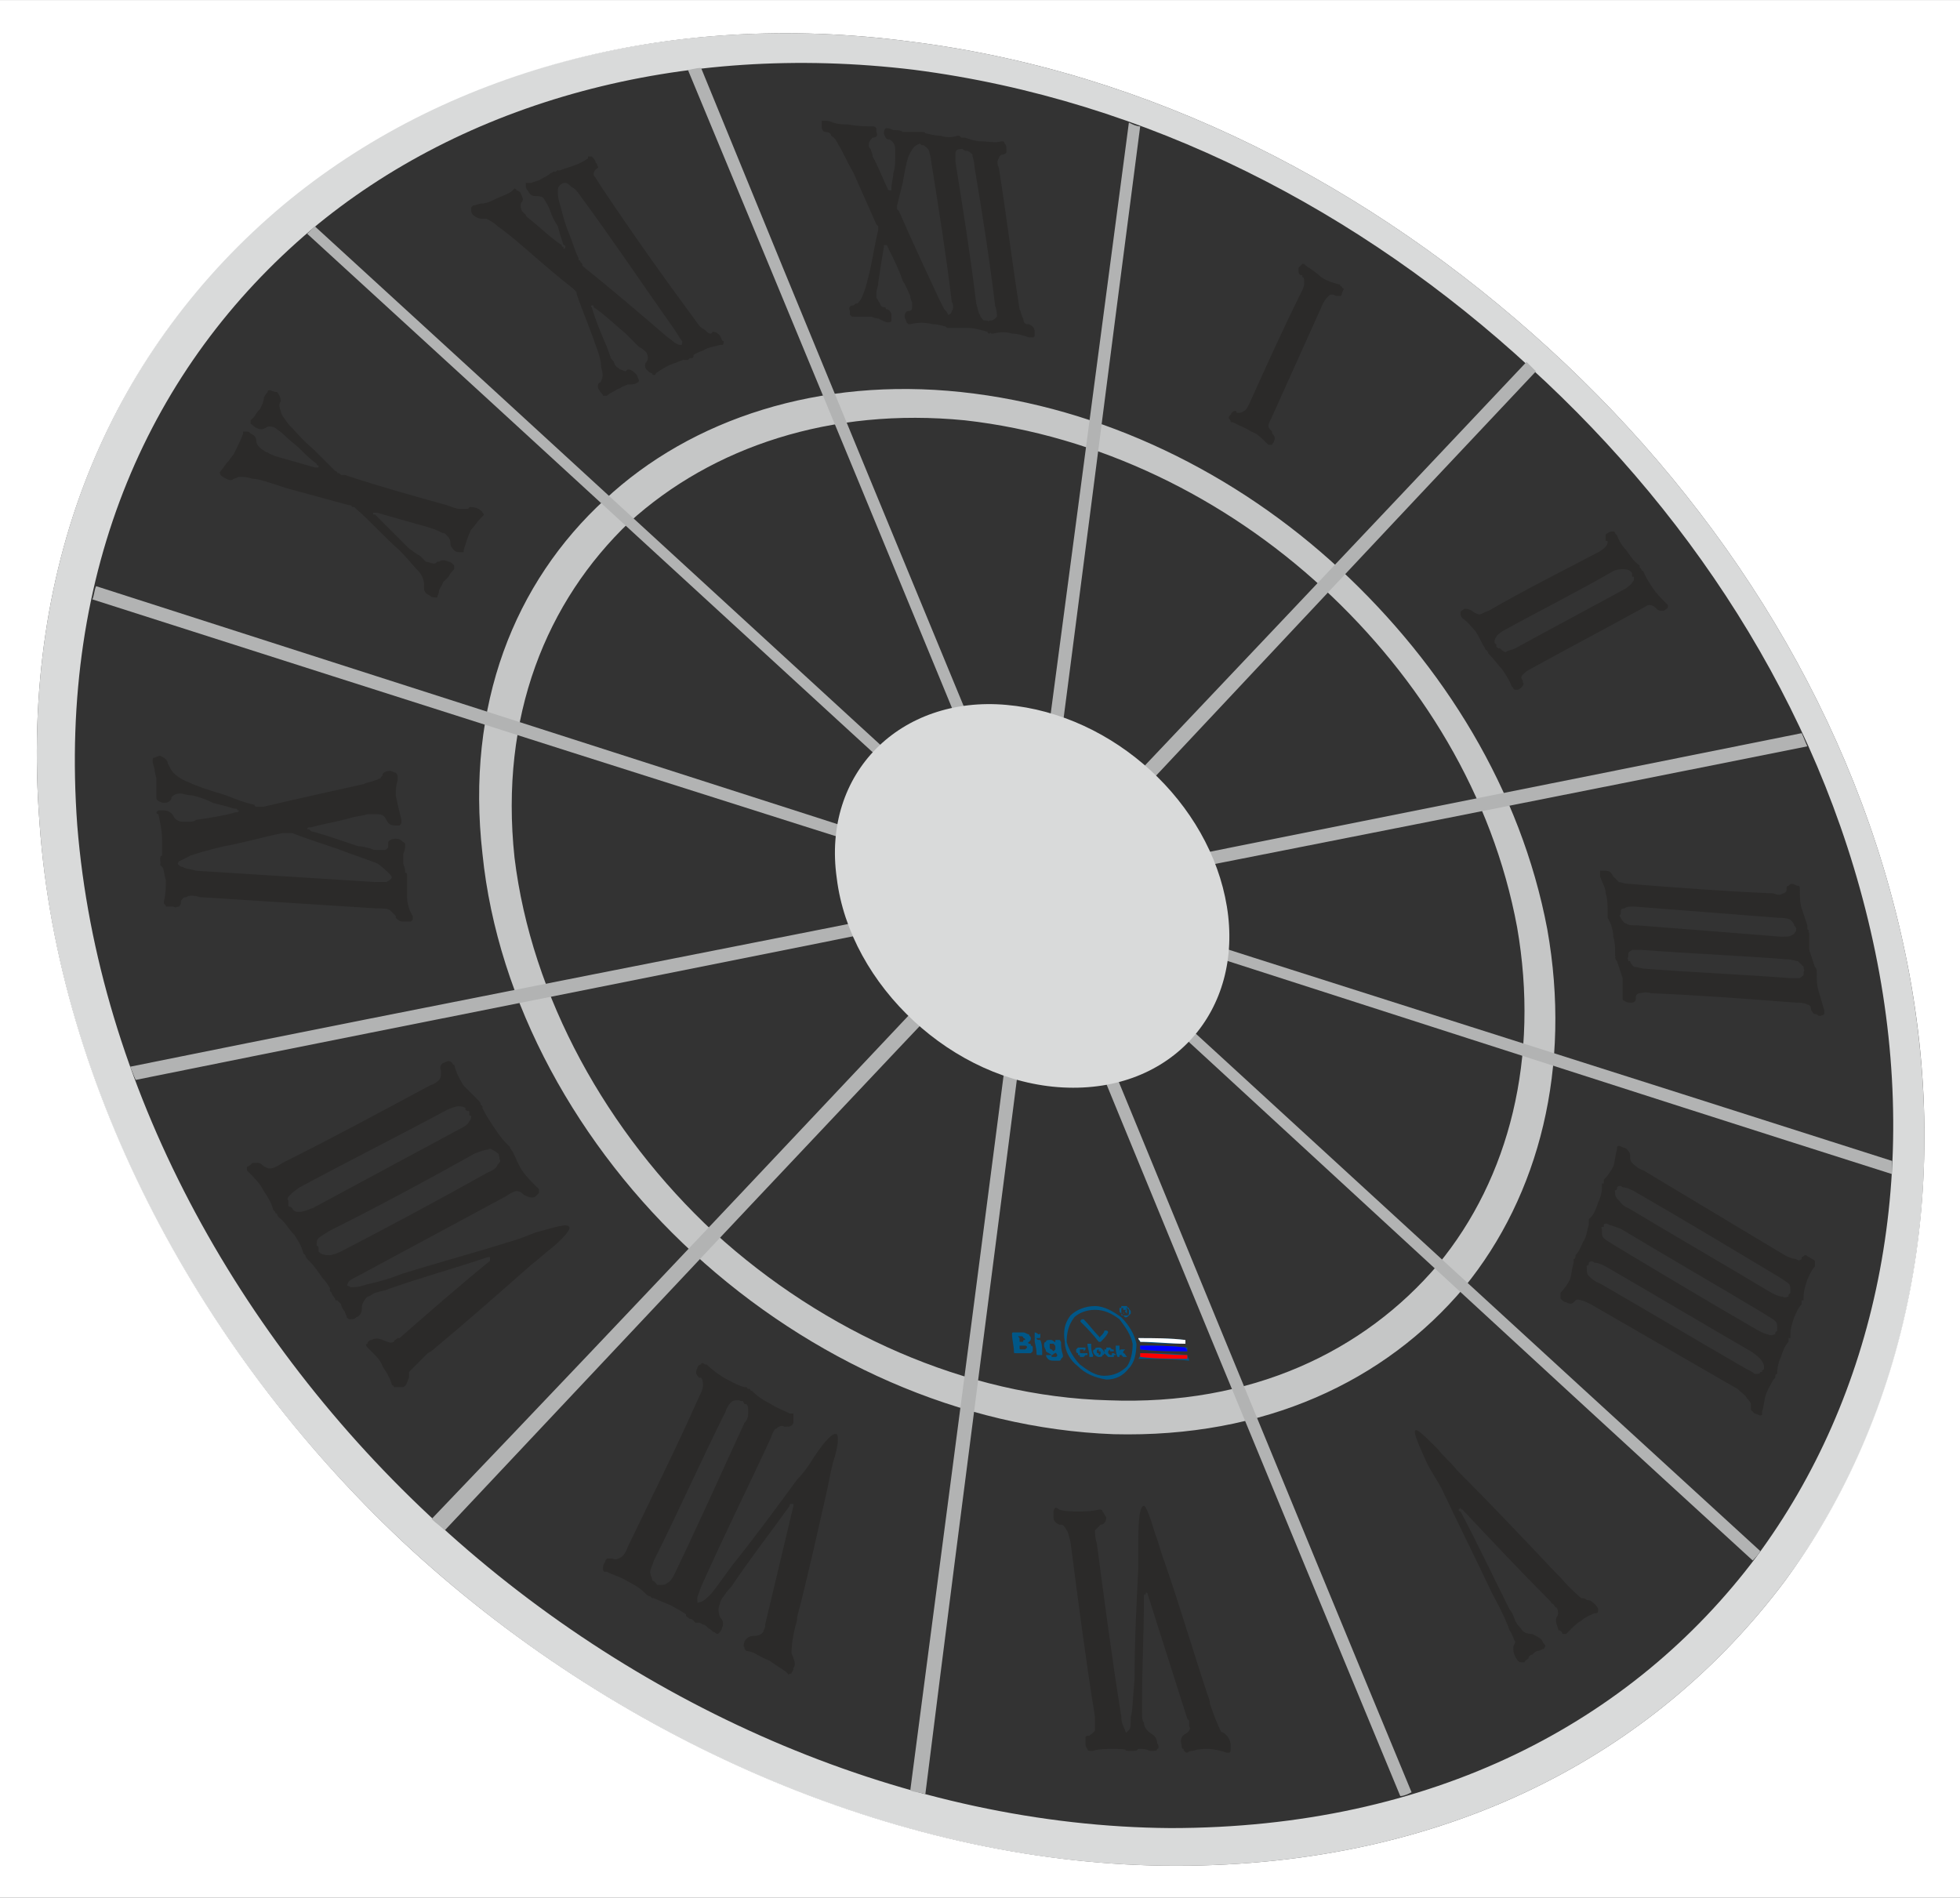
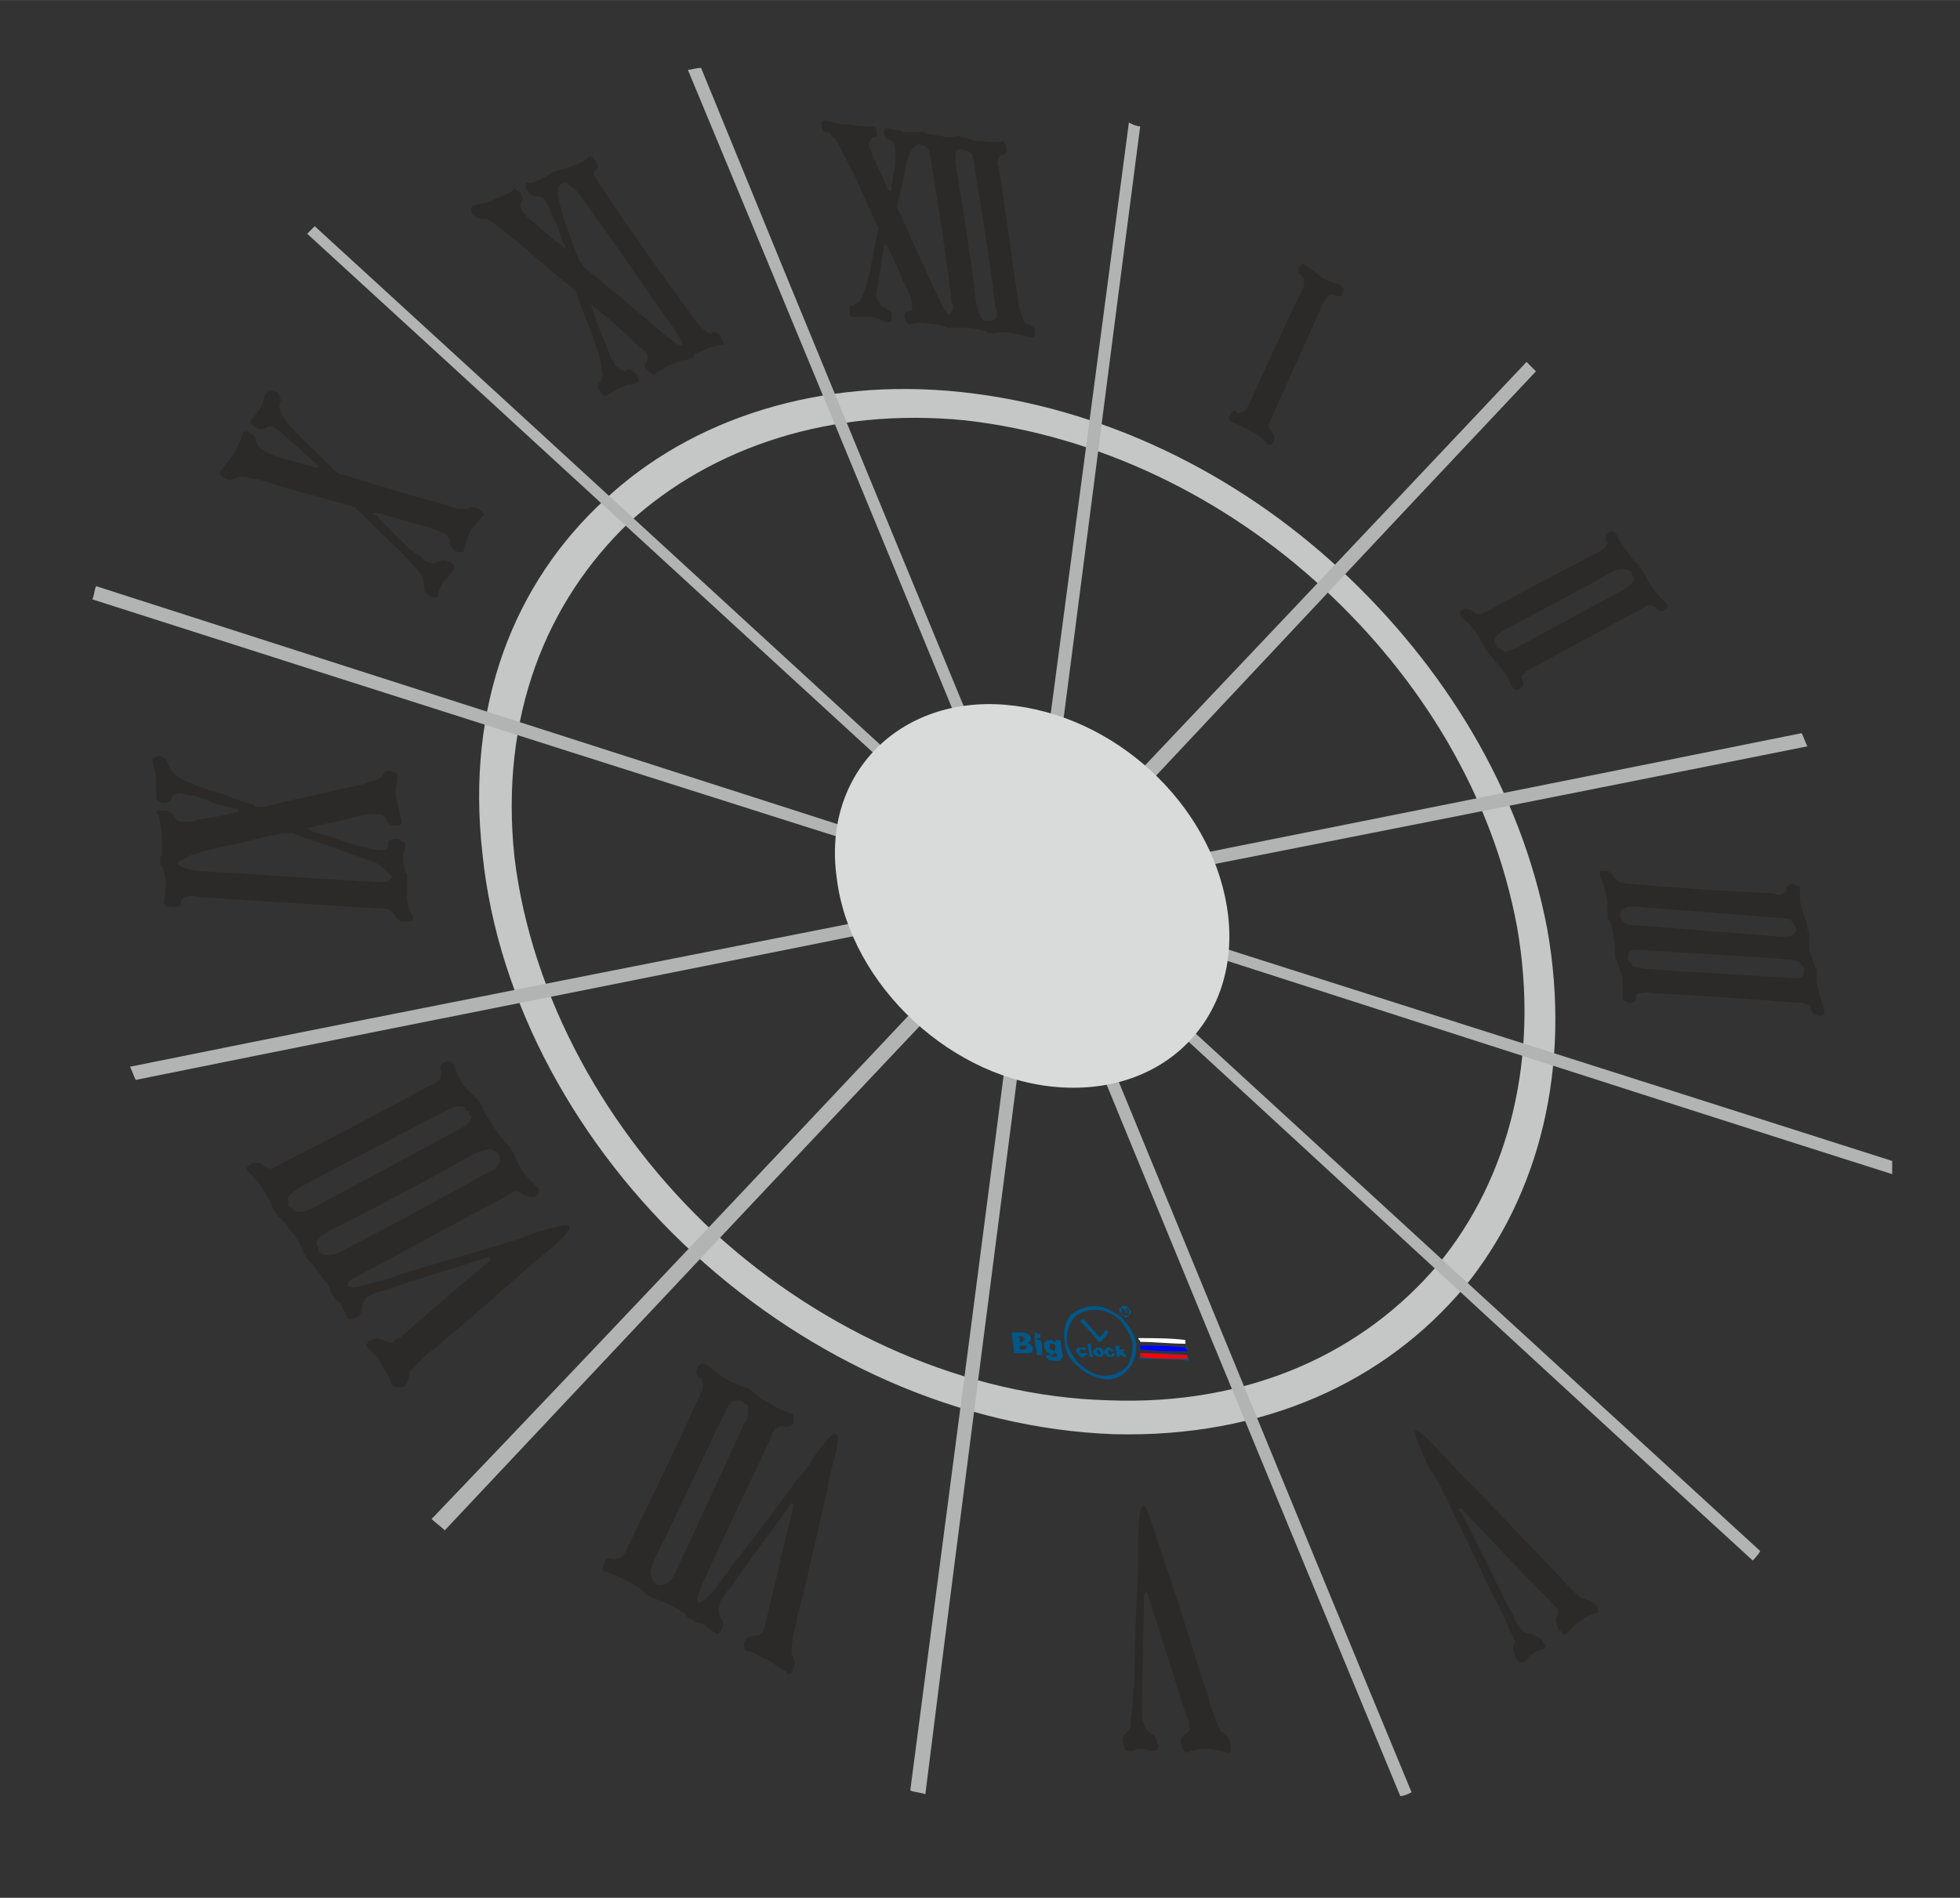
<svg xmlns="http://www.w3.org/2000/svg" xml:space="preserve" width="181.798mm" height="176.042mm" version="1.1" style="shape-rendering:geometricPrecision; text-rendering:geometricPrecision; image-rendering:optimizeQuality; fill-rule:evenodd; clip-rule:evenodd" viewBox="0 0 1040 1007">
  <rect x="0" y="0" width="1040" height="1007" fill="#333333" stroke="none" />
  <defs>
    <style type="text/css">
   
    .fil2 {fill:#B2B3B3}
    .fil0 {fill:#C5C6C6}
    .fil1 {fill:#D9DADA}
    .fil6 {fill:blue}
    .fil5 {fill:red}
    .fil7 {fill:white}
    .fil3 {fill:#2B2A29;fill-rule:nonzero}
    .fil4 {fill:#005788;fill-rule:nonzero}
   
  </style>
  </defs>
  <g id="Слой_x0020_1">
    <g id="_1097587808">
      <path class="fil0" d="M510 208c75,8 146,43 201,94 55,51 96,117 110,191 13,73 -4,141 -44,190 -42,50 -106,80 -186,78 -81,-3 -161,-39 -223,-96 -61,-56 -104,-133 -112,-212 -9,-79 17,-144 65,-188 46,-43 114,-65 189,-57zm2 15c71,8 138,41 190,89 52,48 90,110 103,180 12,69 -4,133 -42,179 -39,46 -99,75 -175,72 -75,-2 -151,-36 -209,-89 -57,-53 -97,-125 -106,-199 -8,-75 17,-136 61,-178 44,-40 107,-61 178,-54z" />
-       <path class="fil1" d="M485 37c124,16 237,75 327,158 90,82 158,189 183,310 25,121 0,236 -63,321 -66,88 -172,144 -311,144 -138,-1 -280,-62 -388,-161 -108,-99 -181,-234 -192,-371 -10,-136 39,-244 124,-316 81,-68 196,-100 320,-85zm-2 -15c128,16 245,77 339,163 93,85 163,196 189,321 26,126 1,246 -64,333 -69,92 -179,151 -323,151 -144,0 -292,-64 -405,-167 -112,-103 -188,-244 -198,-386 -11,-142 41,-254 129,-329 84,-70 204,-103 333,-86z" />
      <path class="fil2" d="M69 566c168,-34 328,-65 478,-95 144,-29 280,-56 409,-82 1,2 2,5 3,7 -130,26 -266,53 -409,81 -151,31 -310,62 -478,96 -1,-2 -2,-5 -3,-7z" />
      <path class="fil2" d="M229 806c113,-118 218,-230 317,-335 93,-98 181,-191 264,-279 2,2 3,3 5,5 -83,88 -170,181 -263,280 -99,104 -204,216 -316,335 -2,-2 -5,-4 -7,-6z" />
      <path class="fil2" d="M483 950c22,-168 43,-327 62,-477 19,-143 37,-279 54,-408 2,1 4,2 6,2 -17,130 -34,265 -53,408 -19,151 -40,309 -61,477 -3,-1 -6,-1 -8,-2z" />
      <path class="fil2" d="M743 953c-68,-164 -134,-324 -197,-478 -62,-151 -122,-296 -181,-438 2,0 4,-1 7,-1 58,142 118,287 180,437 64,155 129,314 197,478 -2,1 -4,2 -6,2z" />
      <path class="fil2" d="M930 828c-128,-117 -255,-235 -383,-352 -128,-117 -256,-235 -384,-352 1,-1 3,-3 4,-4 128,117 256,235 384,352 128,117 255,234 383,351 -1,2 -3,4 -4,5z" />
      <path class="fil2" d="M1004 623c-148,-47 -299,-96 -455,-146 -162,-51 -328,-104 -500,-159 1,-2 1,-5 2,-7 171,55 337,108 498,160 156,50 308,98 455,145 0,3 0,5 0,7z" />
      <g>
        <path class="fil3" d="M463 83c3,5 5,11 8,17 0,0 0,1 1,1 0,0 0,0 0,0 0,0 0,0 1,0 0,0 0,-1 0,-1 0,-3 1,-6 1,-8 1,-3 1,-6 1,-8 0,-3 0,-4 0,-5 0,-2 -1,-4 -3,-5 -2,0 -2,-1 -3,-3 0,-1 0,-2 1,-3 0,0 0,0 1,0 0,0 1,0 3,1 2,0 4,0 5,1 2,0 4,0 7,0 2,0 3,0 3,0 1,0 2,0 2,1 0,1 1,1 1,3 0,1 -1,2 -3,2 -1,0 -3,1 -4,2 -1,1 -2,3 -3,5 -1,3 -2,8 -3,14 -1,4 -2,8 -3,12 0,0 0,0 0,1 0,0 0,1 0,1 0,0 1,1 1,1 0,0 0,0 0,0 7,16 14,31 21,46 1,2 2,4 3,6 1,1 2,2 2,3 1,0 1,0 2,1 1,0 2,2 2,4 1,1 1,1 0,2 0,0 0,0 -1,0 0,0 -1,0 -1,0 0,0 0,0 -1,0 0,0 0,0 0,0 -3,-1 -6,-2 -9,-2 -4,-1 -8,-1 -12,0 0,0 0,0 0,0 0,0 0,0 0,0 0,0 0,0 -1,0 0,0 -1,-1 -1,-1 0,-1 -1,-2 -1,-3 0,-2 1,-3 2,-3 2,0 2,-1 2,-4 0,-1 -1,-2 -1,-4 -1,-2 -2,-5 -4,-8 -2,-6 -5,-12 -8,-18 0,0 0,-1 -1,-1 0,0 0,0 0,0 0,0 0,0 -1,0 0,0 0,1 0,1 -1,6 -2,12 -3,19 0,2 -1,4 -1,5 0,1 0,2 0,3 1,1 1,2 2,3 0,1 1,2 2,2 0,0 0,0 0,0 1,0 1,0 1,1 2,0 3,2 3,3 0,2 0,2 0,3 0,1 -1,1 -2,1 -1,0 -3,-1 -5,-2 -2,0 -3,-1 -4,-1 -1,0 -3,0 -5,0 -2,0 -4,0 -4,0 -1,0 -1,0 -2,-1 0,0 0,-1 0,-2 -1,-2 0,-3 2,-3 1,-1 1,-1 2,-1 1,-1 2,-2 3,-5 1,-2 2,-6 3,-10 2,-8 3,-16 5,-24 0,0 0,0 0,0 0,0 0,-1 0,-2 0,0 0,0 0,0 -1,-1 -1,-1 -1,-1 -4,-9 -8,-18 -12,-27 -4,-7 -6,-12 -8,-15 -1,-2 -2,-4 -4,-5 0,-1 -1,-2 -3,-2 -1,0 -2,-1 -2,-3 0,-1 0,-2 0,-3 1,0 1,0 2,0 0,0 2,0 4,1 3,1 6,1 8,1 5,1 9,1 13,1 0,0 1,0 0,0 1,0 1,0 2,1 0,0 0,1 0,2 1,2 0,3 -2,3 -1,1 -2,2 -2,4 0,1 0,1 1,2 0,1 1,2 1,4zm44 3c4,25 8,50 11,75 1,3 1,5 2,6 0,1 1,2 2,3 1,0 1,0 1,0 0,0 0,0 0,0 2,0 3,2 3,3 0,1 0,2 0,3 0,0 -1,1 -1,1 0,0 -1,0 -1,-1 -4,-1 -7,-2 -10,-2 -3,0 -6,0 -10,0 -1,0 -1,0 -1,0 0,0 -1,0 -1,-1 -1,-1 -1,-1 -1,-3 -1,-1 0,-2 2,-3 0,0 0,0 0,0 0,0 0,0 0,0 1,0 2,-1 2,-2 1,-1 1,-3 0,-5 -3,-25 -7,-50 -11,-75 0,-2 -1,-4 -1,-5 -1,-2 -2,-2 -3,-3 0,0 0,0 0,0 0,0 0,0 0,0 0,0 0,0 -1,0 -1,-1 -1,-1 -2,-2 0,0 0,-1 -1,-2 0,-1 0,-2 1,-3 0,0 0,0 1,0 0,0 0,0 1,0 3,1 7,2 10,2 3,1 6,1 9,0 1,0 1,0 1,0 1,1 1,1 2,1 0,1 0,2 1,3 0,1 0,2 0,2 -1,1 -1,1 -2,1 -2,0 -3,1 -3,2 0,1 0,3 0,5zm23 3c4,25 7,50 11,75 1,2 1,4 2,5 0,2 1,3 2,3 1,0 1,0 1,0 0,0 0,0 0,0 2,1 3,2 3,4 0,1 0,2 0,2 0,1 -1,1 -1,1 0,0 -1,0 -2,0 -3,-1 -6,-2 -9,-2 -3,-1 -6,-1 -10,0 0,0 -1,0 -1,0 0,0 -1,-1 -1,-1 -1,-1 -1,-2 -1,-3 0,-2 0,-3 2,-3 0,0 0,0 0,0 0,0 0,0 0,0 1,0 2,-1 3,-2 0,-1 0,-3 -1,-6 -3,-25 -7,-50 -11,-74 0,-3 -1,-4 -1,-6 -1,-1 -2,-2 -3,-2 0,0 0,0 0,0 0,0 0,0 0,0 0,0 -1,0 -1,0 -1,-1 -2,-1 -2,-2 0,0 -1,-1 -1,-2 0,-1 0,-2 0,-3 1,0 1,0 2,0 0,0 0,0 1,0 3,1 6,2 9,2 4,0 7,1 10,0 1,0 1,0 1,0 1,0 1,1 1,1 1,1 1,2 1,3 0,1 0,2 0,2 0,0 -1,1 -2,1 -1,0 -2,1 -2,2 -1,1 -1,3 0,5z" />
        <path class="fil3" d="M856 303c-19,11 -39,21 -59,32 -1,1 -3,2 -3,3 -1,1 -1,2 -1,3 0,0 0,0 1,1 0,0 0,0 0,0 0,1 0,3 -1,3 -1,1 -2,1 -3,1 0,0 -1,0 -1,-1 0,0 -1,0 -1,-1 -2,-3 -3,-6 -5,-9 -2,-2 -4,-5 -7,-7 -1,-1 -1,-2 -1,-2 0,0 0,0 0,-1 0,-1 1,-1 2,-2 1,0 2,0 4,1 0,0 0,0 0,0 0,0 0,0 0,0 1,1 3,2 4,2 1,0 2,-1 5,-2 19,-11 39,-21 58,-31 2,-1 3,-2 4,-3 1,-1 1,-2 1,-3 0,0 -1,0 -1,0 0,0 0,0 0,0 0,0 0,-1 0,-1 0,-1 0,-2 0,-2 0,-1 1,-1 1,-1 1,-1 2,-1 3,-1 0,0 1,0 1,1 0,0 0,0 1,1 1,3 3,6 5,8 2,3 4,6 7,8 0,1 0,1 0,1 1,1 1,1 1,2 -1,0 -1,1 -2,1 -1,1 -2,1 -2,1 0,0 -1,-1 -2,-2 -1,-1 -3,-1 -4,-1 -1,0 -3,0 -5,1zm15 20c-20,11 -39,21 -59,32 -2,1 -3,2 -4,3 -1,1 -1,2 0,3 0,0 0,0 0,0 0,0 0,1 0,1 1,1 0,2 -1,3 -1,1 -2,1 -2,1 -1,0 -2,0 -2,-1 0,0 0,0 -1,-1 -1,-3 -3,-6 -5,-9 -2,-2 -4,-5 -7,-8 0,0 -1,-1 0,-1 -1,0 -1,-1 -1,-1 1,-1 1,-1 2,-2 1,-1 3,0 4,1 0,0 0,0 0,0 0,0 0,0 1,0 1,1 2,2 3,2 1,-1 3,-1 5,-2 20,-11 39,-21 59,-32 1,-1 3,-2 3,-3 1,-1 1,-1 1,-2 0,-1 0,-1 0,-1 0,0 0,0 0,0 0,0 -1,0 -1,0 0,-1 0,-2 0,-3 0,0 1,0 1,-1 1,0 2,-1 3,-1 0,1 1,1 1,1 0,0 0,1 1,1 1,3 3,6 5,9 2,3 4,5 7,8 0,0 1,1 1,1 0,0 0,1 0,1 0,1 -1,1 -2,2 -1,0 -1,0 -2,0 0,0 -1,0 -2,-1 -1,-1 -2,-2 -4,-2 -1,0 -2,1 -4,2z" />
        <path class="fil3" d="M702 161c-9,20 -18,40 -27,60 -1,2 -2,4 -2,5 0,1 1,2 2,3 0,0 0,0 0,1 0,0 0,0 0,0 1,1 2,2 1,4 0,1 -1,1 -1,2 -1,0 -1,0 -2,0 0,0 0,0 -1,-1 -3,-3 -5,-5 -8,-6 -3,-2 -6,-3 -10,-5 0,0 -1,0 -1,0 0,-1 0,-1 -1,-2 0,-1 0,-1 1,-2 1,-2 2,-2 3,-2 0,1 0,1 1,1 0,0 0,0 0,0 1,0 2,0 3,-1 1,0 2,-2 3,-4 9,-20 18,-40 28,-60 1,-2 1,-3 1,-4 0,-2 0,-3 -1,-3 0,-1 0,-1 0,-1 0,0 0,0 0,0 -1,0 -1,0 -1,0 -1,-1 -1,-2 -1,-2 0,-1 0,-1 0,-2 1,-1 1,-1 2,-2 0,0 1,0 1,0 0,0 0,0 1,1 3,2 6,4 8,6 3,2 6,3 10,4 0,1 1,1 1,1 0,0 0,1 1,1 0,1 -1,2 -1,3 0,1 -1,1 -1,1 -1,0 -1,0 -2,0 -2,-1 -3,-1 -4,0 -1,1 -2,2 -3,4z" />
        <path class="fil3" d="M944 487c-26,-2 -51,-4 -77,-6 -2,0 -4,0 -5,1 -2,0 -2,1 -2,2 0,0 0,0 0,0 0,0 0,0 0,1 -1,1 -1,2 -3,2 -1,0 -2,-1 -3,-1 -1,0 -1,-1 -1,-1 0,0 0,-1 0,-2 0,-3 0,-6 -1,-9 0,-3 -2,-6 -3,-9 0,-1 0,-2 0,-2 0,0 0,-1 0,-1 1,0 2,0 3,0 2,0 3,1 4,3 0,0 0,0 0,0 0,0 0,0 0,0 1,1 2,2 3,3 1,0 3,1 6,1 25,2 51,4 76,5 2,1 4,1 5,0 1,0 2,-1 2,-2 0,0 0,0 0,0 0,0 0,0 0,0 0,0 0,0 0,-1 0,-1 1,-1 1,-1 1,-1 1,-1 2,-1 1,0 2,1 3,1 1,0 1,1 1,1 0,0 0,1 0,1 0,3 0,7 1,10 1,3 2,6 3,9 0,1 0,1 0,1 0,1 0,1 0,1 -1,1 -2,1 -3,1 -1,0 -2,0 -2,-1 -1,0 -1,-1 -2,-2 0,-1 -1,-2 -2,-3 -2,-1 -4,-1 -6,-1zm4 22c-25,-2 -51,-3 -77,-5 -2,0 -4,0 -5,0 -1,1 -2,1 -2,2 0,1 0,1 0,1 0,0 0,0 0,0 0,2 -1,2 -3,2 -1,0 -2,0 -3,0 0,-1 -1,-1 -1,-2 0,0 0,0 0,-1 0,-3 0,-6 -1,-9 0,-3 -1,-7 -3,-10 0,-1 0,-1 0,-1 0,-1 0,-1 1,-1 0,-1 1,-1 2,-1 2,0 3,1 4,3 0,0 0,0 0,0 0,0 0,0 0,0 1,2 2,3 3,3 1,1 3,1 6,1 26,2 51,4 76,6 3,0 5,0 6,-1 1,0 1,-1 2,-2 0,0 0,0 0,0 0,0 0,0 0,0 0,0 0,0 0,0 0,-1 0,-2 1,-2 0,0 1,-1 2,0 1,0 2,0 2,0 1,1 1,1 2,2 0,0 -1,0 0,1 0,3 0,6 0,9 1,3 2,6 3,9 1,1 1,2 1,2 0,0 0,1 -1,1 0,0 -1,0 -3,0 -1,0 -1,0 -2,0 0,-1 -1,-1 -1,-3 -1,-1 -2,-2 -3,-3 -1,0 -3,-1 -6,-1zm5 23c-26,-2 -52,-4 -77,-5 -3,-1 -5,0 -6,0 -1,0 -2,1 -2,2 0,0 0,0 0,1 0,0 0,0 0,0 0,1 -1,2 -2,2 -2,0 -3,0 -4,-1 0,0 -1,0 -1,-1 0,0 0,0 0,-1 0,-4 0,-7 0,-10 -1,-3 -2,-6 -3,-9 -1,-1 -1,-2 -1,-2 0,0 0,0 1,-1 1,0 2,0 3,0 1,0 3,1 3,3 0,0 0,0 0,0 0,0 1,0 1,0 0,1 1,2 2,3 2,0 4,1 6,1 26,2 51,3 77,5 2,0 4,0 5,0 1,-1 2,-1 2,-2 0,0 0,0 0,0 0,0 0,0 0,-1 0,0 0,0 0,0 0,-1 1,-2 1,-2 1,0 1,0 2,0 1,0 2,0 3,0 1,1 1,1 1,2 0,0 0,0 0,1 0,3 0,6 1,9 1,3 2,7 3,10 0,1 0,1 0,1 0,1 0,1 0,1 -1,1 -2,1 -3,1 -1,-1 -2,-1 -2,-1 -1,0 -1,-1 -2,-2 0,-2 -1,-3 -2,-3 -2,-1 -4,-1 -6,-1z" />
-         <path class="fil3" d="M943 677c-25,-15 -50,-30 -76,-45 -2,-1 -4,-2 -6,-2 -1,-1 -2,-1 -3,0 0,0 0,0 0,1 0,0 0,0 0,0 -1,1 -2,1 -4,0 -1,-1 -2,-1 -3,-2 0,-1 0,-1 0,-2 0,0 0,0 0,-1 2,-2 4,-5 5,-7 1,-3 1,-6 2,-9 0,-1 0,-1 0,-1 0,-1 1,-1 1,-1 1,0 2,1 3,1 2,1 3,3 3,4 0,0 0,0 0,0 0,0 0,1 0,1 0,1 0,2 1,3 1,1 3,3 6,4 25,15 50,30 75,45 2,1 4,2 6,2 1,1 2,1 3,0 0,0 0,0 0,0 0,0 0,0 0,0 0,0 0,0 0,-1 1,0 1,-1 2,-1 1,0 1,1 2,1 1,1 2,1 3,2 0,1 0,1 0,2 0,0 0,0 0,1 -2,2 -3,5 -4,7 -1,3 -2,6 -2,9 0,1 0,2 0,2 0,0 -1,0 -2,0 0,0 -1,0 -3,-1 -1,-1 -1,-1 -2,-2 0,0 0,-1 0,-2 0,-2 0,-3 -1,-4 -1,-1 -3,-2 -6,-4zm-7 20c-25,-15 -51,-30 -76,-45 -3,-1 -5,-2 -6,-2 -1,-1 -3,-1 -3,0 0,0 0,0 0,1 -1,0 -1,0 -1,0 -1,1 -2,1 -3,0 -2,-1 -3,-2 -3,-2 -1,-1 -1,-1 -1,-2 0,0 0,0 1,-1 2,-2 3,-5 4,-8 1,-2 2,-5 2,-8 0,-1 0,-2 0,-2 1,0 1,0 2,0 1,0 2,0 3,1 1,1 2,2 2,4 0,0 0,0 0,0 0,0 0,0 0,0 0,2 1,3 2,4 1,1 2,3 5,4 25,15 51,30 76,45 2,1 4,2 6,2 1,1 2,0 3,0 0,0 0,0 0,0 0,0 0,0 0,0 0,0 0,-1 0,-1 1,-1 1,-1 2,-1 1,0 1,0 2,1 1,1 2,1 3,2 0,1 0,1 0,2 0,0 0,0 0,1 -2,2 -3,5 -4,7 -1,3 -2,6 -2,9 0,1 0,2 0,2 -1,0 -1,0 -2,0 0,0 -1,0 -3,-1 -1,-1 -1,-1 -2,-2 0,0 0,-1 0,-2 0,-2 0,-3 -1,-4 -1,-1 -3,-2 -6,-4zm-7 20c-26,-15 -51,-30 -77,-45 -2,-1 -4,-2 -6,-2 -1,-1 -2,-1 -3,0 0,0 0,0 0,1 0,0 0,0 0,0 -1,1 -3,1 -4,0 -1,-1 -2,-1 -3,-2 0,-1 -1,-1 0,-2 0,0 0,0 0,-1 2,-2 3,-5 4,-7 2,-3 2,-6 3,-9 0,-1 0,-2 0,-2 0,0 0,0 1,0 1,0 2,0 3,1 2,1 3,2 3,4 0,0 0,0 0,0 0,0 0,0 0,0 0,2 0,3 1,4 1,1 3,2 6,4 25,15 50,30 76,45 2,1 4,2 5,2 2,1 3,0 4,0 0,0 0,0 0,0 0,0 0,0 0,0 0,-1 0,-1 0,-1 1,-1 1,-1 2,-1 0,0 1,0 2,1 1,1 2,1 3,2 0,1 0,1 0,2 0,0 0,0 0,1 -2,2 -3,5 -4,8 -1,2 -2,5 -2,9 -1,0 -1,1 -1,1 0,0 0,1 -1,0 -1,0 -2,0 -3,-1 -1,0 -2,-1 -2,-1 0,-1 0,-2 0,-3 0,-1 -1,-3 -2,-4 -1,-1 -2,-2 -5,-4zm-7 20c-26,-15 -52,-30 -78,-45 -2,-1 -4,-2 -5,-2 -2,-1 -3,0 -3,0 -1,1 -1,1 -1,1 0,0 0,0 0,0 -1,1 -2,1 -4,0 -1,0 -2,-1 -3,-2 0,0 0,-1 0,-2 0,0 0,0 0,-1 2,-2 4,-5 5,-7 1,-3 1,-6 2,-9 0,-1 0,-2 0,-2 0,0 1,0 2,0 0,0 1,0 3,1 1,1 2,2 2,4 0,0 0,0 0,0 0,0 0,0 0,0 0,2 0,3 1,4 1,1 3,3 6,4 26,15 51,30 77,45 2,1 4,2 5,3 2,0 3,0 3,-1 0,0 0,0 0,0 0,0 1,0 1,0 0,0 0,0 0,-1 1,0 1,-1 2,-1 0,0 1,1 2,1 1,1 2,1 3,2 0,1 0,1 0,2 0,0 0,0 -1,1 -1,2 -3,5 -4,8 -1,3 -1,6 -2,9 0,1 0,1 0,1 0,1 0,1 -1,1 -1,0 -2,-1 -3,-1 -1,-1 -2,-2 -2,-2 0,-1 0,-1 0,-3 0,-1 -1,-2 -2,-3 -1,-2 -3,-3 -5,-5z" />
        <path class="fil3" d="M823 850c-16,-16 -31,-32 -47,-49 0,0 -1,0 -1,-1 0,0 0,0 0,0 -1,1 -1,1 -1,1 0,0 0,1 1,1 9,17 17,34 26,52 1,1 2,3 3,6 1,2 2,3 3,4 1,2 3,3 6,3 2,1 4,2 5,3 1,2 1,2 2,3 0,1 -1,2 -1,2 -1,0 -2,1 -3,1 -1,0 -2,1 -3,2 -1,0 -2,1 -2,2 -1,1 -2,1 -2,2 -1,0 -2,0 -2,0 -1,0 -2,-1 -3,-3 -1,-2 -1,-3 -1,-5 0,-1 1,-2 1,-3 -1,-1 -1,-3 -3,-6 -1,-3 -4,-10 -9,-19 -9,-19 -18,-37 -27,-56 -2,-4 -5,-8 -8,-14 -5,-11 -7,-16 -6,-17 1,-1 5,3 12,10 3,4 7,7 10,11 18,18 35,36 52,54 0,0 1,1 3,3 6,7 10,10 11,11 1,0 2,0 3,1 2,0 3,1 4,2 1,1 2,2 2,3 0,1 0,2 -1,2 1,0 0,0 -1,0 -2,1 -5,2 -7,4 -2,1 -4,3 -5,4 -2,2 -3,3 -3,3 0,0 -1,0 -2,0 0,-1 -1,-2 -2,-2 -1,-3 -2,-5 -1,-7 1,-1 1,-3 0,-5 -1,0 -1,-1 -2,-2 -1,0 -1,-1 -1,-1z" />
-         <path class="fil3" d="M630 912c-7,-22 -14,-44 -21,-66 0,0 0,0 0,0 0,-1 -1,-1 -1,-1 0,0 0,0 0,1 -1,0 -1,0 -1,1 0,18 -1,37 -1,55 0,2 0,4 0,7 0,2 0,4 1,5 0,2 1,4 4,6 2,1 3,3 3,5 1,1 1,3 0,3 0,1 -1,1 -2,1 0,0 -1,0 -2,0 -2,-1 -3,-1 -5,-1 -1,0 -2,0 -4,1 -1,0 -2,0 -2,0 -1,0 -2,0 -2,-1 -1,-1 -1,-2 -1,-3 -1,-2 0,-4 1,-5 1,-1 2,-2 2,-2 1,-1 1,-3 1,-7 1,-3 1,-9 2,-20 0,-20 1,-39 2,-59 0,-4 0,-9 0,-15 0,-12 1,-18 3,-18 1,0 3,5 6,15 2,5 3,10 5,15 8,23 15,47 23,71 0,0 1,2 1,4 3,9 5,13 6,15 1,0 2,1 3,2 1,1 2,3 2,5 0,1 0,2 0,2 0,1 0,2 -1,2 0,0 0,0 -1,0 -3,-1 -7,-2 -10,-2 -3,0 -5,0 -8,1 -2,0 -3,1 -3,1 -1,0 -2,-1 -2,-2 -1,0 -1,-1 -1,-2 -1,-3 0,-5 2,-6 2,-1 3,-3 2,-4 0,-1 0,-2 0,-3 -1,-1 -1,-1 -1,-1zm-49 -1c-5,-31 -9,-62 -13,-93 -1,-3 -1,-5 -2,-6 -1,-2 -2,-3 -3,-3 0,0 -1,0 -1,0 0,0 0,0 0,0 -2,-1 -3,-2 -3,-4 0,-2 0,-3 0,-3 0,-1 1,-2 1,-2 0,0 1,0 2,1 3,1 7,1 10,1 4,0 7,0 11,-1 1,0 1,0 1,0 0,0 1,0 1,1 1,1 1,2 2,3 0,2 -1,4 -3,4 0,0 0,0 0,0 0,0 0,0 0,0 -1,1 -2,2 -3,3 0,1 0,4 1,7 4,30 8,61 13,92 0,3 1,5 2,7 0,1 1,2 2,2 0,0 0,0 1,0 0,0 0,1 0,1 0,0 0,0 0,0 2,0 3,1 3,1 0,1 1,2 1,3 0,1 0,2 0,3 -1,1 -1,1 -2,1 0,0 0,0 -1,0 -4,-1 -7,-1 -11,-1 -3,0 -7,0 -10,1 -1,0 -2,0 -2,0 0,0 -1,0 -1,-1 -1,-1 -1,-2 -1,-3 0,-2 0,-3 0,-3 0,-1 1,-1 2,-1 1,-1 3,-2 3,-3 0,-2 0,-4 0,-7z" />
+         <path class="fil3" d="M630 912c-7,-22 -14,-44 -21,-66 0,0 0,0 0,0 0,-1 -1,-1 -1,-1 0,0 0,0 0,1 -1,0 -1,0 -1,1 0,18 -1,37 -1,55 0,2 0,4 0,7 0,2 0,4 1,5 0,2 1,4 4,6 2,1 3,3 3,5 1,1 1,3 0,3 0,1 -1,1 -2,1 0,0 -1,0 -2,0 -2,-1 -3,-1 -5,-1 -1,0 -2,0 -4,1 -1,0 -2,0 -2,0 -1,0 -2,0 -2,-1 -1,-1 -1,-2 -1,-3 -1,-2 0,-4 1,-5 1,-1 2,-2 2,-2 1,-1 1,-3 1,-7 1,-3 1,-9 2,-20 0,-20 1,-39 2,-59 0,-4 0,-9 0,-15 0,-12 1,-18 3,-18 1,0 3,5 6,15 2,5 3,10 5,15 8,23 15,47 23,71 0,0 1,2 1,4 3,9 5,13 6,15 1,0 2,1 3,2 1,1 2,3 2,5 0,1 0,2 0,2 0,1 0,2 -1,2 0,0 0,0 -1,0 -3,-1 -7,-2 -10,-2 -3,0 -5,0 -8,1 -2,0 -3,1 -3,1 -1,0 -2,-1 -2,-2 -1,0 -1,-1 -1,-2 -1,-3 0,-5 2,-6 2,-1 3,-3 2,-4 0,-1 0,-2 0,-3 -1,-1 -1,-1 -1,-1zm-49 -1z" />
        <path class="fil3" d="M406 862c5,-21 10,-42 15,-63 0,0 0,0 0,-1 0,0 0,0 -1,0 0,-1 0,0 0,0 -1,0 -1,0 -1,1 -10,14 -21,28 -31,43 -1,1 -2,2 -4,5 -1,1 -2,3 -2,4 -1,2 -1,4 0,7 2,2 2,4 1,6 0,1 -1,2 -2,3 0,0 -1,0 -2,-1 -1,0 -1,-1 -3,-2 -1,-1 -2,-2 -3,-2 -2,-1 -3,-2 -4,-2 -2,-1 -2,-1 -3,-1 -1,-1 -2,-1 -2,-2 0,-1 0,-2 1,-3 1,-2 2,-3 4,-3 2,-1 3,-1 3,-1 2,-1 3,-2 5,-4 2,-2 6,-8 12,-16 12,-15 23,-30 34,-45 3,-3 6,-7 9,-12 6,-9 10,-13 12,-12 1,1 1,6 -2,15 -1,4 -2,9 -3,14 -5,22 -10,45 -16,68 0,1 0,2 -1,5 -2,8 -2,13 -2,14 0,1 1,2 1,3 1,2 1,4 0,5 0,2 -1,2 -1,3 -1,0 -2,1 -2,0 0,0 0,0 -1,-1 -3,-2 -6,-4 -9,-6 -3,-1 -6,-3 -8,-4 -3,-1 -4,-1 -4,-1 -1,-1 -1,-1 -1,-2 -1,-1 0,-2 0,-3 1,-2 3,-3 5,-3 3,0 4,-1 5,-2 0,-1 1,-2 1,-3 0,-1 0,-1 0,-1zm-48 -27c13,-27 25,-54 37,-80 2,-2 2,-4 2,-6 0,-2 0,-3 -1,-4 0,0 -1,0 -1,0 0,0 0,0 0,0 -1,-2 -2,-3 -1,-5 1,-1 1,-2 2,-3 1,0 1,0 2,0 0,0 0,1 1,1 3,3 6,5 10,7 3,2 6,3 10,5 1,0 2,0 2,0 0,0 0,1 0,2 0,1 0,2 0,3 -1,2 -2,2 -4,2 -1,0 -1,0 -1,0 0,0 0,0 0,0 -1,-1 -3,0 -4,1 -1,0 -2,2 -3,5 -12,26 -25,52 -37,79 -1,3 -2,5 -2,6 0,2 0,3 1,4 0,0 0,0 0,0 0,0 0,1 0,1 1,0 1,0 1,0 1,1 2,2 2,3 0,0 -1,1 -1,2 -1,1 -1,2 -2,3 -1,0 -1,0 -2,0 0,0 0,0 -1,-1 -3,-3 -6,-5 -10,-7 -3,-2 -7,-3 -11,-5 -1,0 -1,0 -1,0 -1,-1 -1,-1 -1,-2 0,-1 0,-2 1,-3 0,-1 1,-2 1,-2 1,0 2,0 3,0 2,0 3,0 4,-1 2,-1 3,-3 4,-5zm-25 -14c13,-27 26,-53 38,-80 1,-2 2,-4 2,-6 0,-1 0,-3 -1,-4 -1,0 -1,0 -1,0 0,0 0,0 0,0 -2,-2 -2,-3 -1,-5 0,-1 1,-2 2,-2 0,-1 1,-1 2,0 -1,0 0,0 1,0 3,3 6,5 9,7 4,2 7,4 11,5 1,0 1,0 1,0 1,1 1,1 1,2 0,1 0,2 0,3 -1,2 -3,3 -5,2 0,0 0,0 0,0 0,0 0,0 0,0 -2,0 -3,0 -4,1 -1,1 -2,2 -3,5 -13,26 -25,53 -38,79 -1,3 -2,5 -2,6 0,2 1,3 1,4 0,0 0,1 1,1 0,0 0,0 0,0 0,0 0,0 0,0 1,1 2,2 2,3 0,0 0,1 -1,2 0,1 -1,2 -2,3 0,0 -1,0 -2,0 1,0 0,0 -1,-1 -3,-3 -6,-5 -10,-7 -3,-2 -7,-3 -11,-5 -1,0 -1,0 -1,0 -1,0 -1,-1 -1,-2 0,-1 0,-2 1,-3 0,-1 1,-2 1,-2 1,0 2,0 3,0 2,1 3,0 5,-1 1,-1 2,-2 3,-5z" />
        <path class="fil3" d="M212 710c16,-14 32,-28 48,-41 0,-1 0,-1 0,-1 0,0 0,0 0,-1 0,0 0,0 0,0 -1,0 -1,0 -1,0 -18,6 -36,11 -53,17 -2,1 -4,1 -7,2 -2,1 -3,2 -4,2 -2,2 -3,4 -3,6 0,3 -1,4 -3,5 -1,1 -2,1 -3,1 -1,0 -1,0 -2,-1 0,-1 -1,-2 -1,-3 -1,-1 -2,-3 -2,-4 -1,-1 -2,-2 -3,-3 -1,-1 -2,-2 -2,-3 -1,-1 -1,-1 -1,-2 1,-1 1,-1 3,-2 2,-1 3,-1 5,0 2,0 3,1 3,1 2,0 4,0 7,-1 3,-1 10,-2 20,-6 19,-6 38,-11 57,-17 4,-1 9,-3 14,-5 11,-3 17,-5 18,-3 1,1 -2,5 -9,11 -4,3 -7,6 -11,9 -17,15 -34,30 -52,45 0,0 -1,1 -3,2 -6,6 -9,9 -10,10 0,1 0,2 0,3 -1,2 -1,4 -3,5 -1,0 -2,0 -3,0 -1,0 -2,0 -2,0 0,0 0,-1 -1,-1 -1,-4 -3,-7 -5,-10 -1,-3 -3,-5 -5,-7 -2,-2 -3,-3 -3,-3 -1,-1 -1,-2 0,-2 0,-1 1,-2 2,-2 2,-1 4,-1 6,0 3,1 4,2 6,1 0,-1 1,-1 2,-2 1,0 1,0 1,0zm-31 -46c27,-14 53,-28 78,-42 3,-1 5,-3 5,-4 1,-1 2,-2 1,-3 0,-1 0,-1 0,-1 0,0 0,0 0,0 -1,-2 0,-3 1,-4 1,-1 3,-1 3,-1 1,0 2,0 2,1 0,-1 0,0 1,1 2,4 3,7 5,10 2,3 5,6 8,9 1,1 1,1 1,1 0,0 0,1 0,2 -1,1 -1,1 -2,2 -2,1 -4,0 -6,-1 0,0 0,0 0,0 0,0 0,0 0,0 -1,-1 -2,-2 -4,-2 -1,0 -3,1 -6,3 -26,14 -52,28 -78,42 -2,1 -4,2 -5,3 -1,2 -1,3 -1,4 0,0 0,0 0,0 0,0 0,0 0,1 0,0 1,0 1,0 0,1 0,2 0,3 -1,0 -1,1 -2,1 -1,1 -2,1 -3,1 -1,0 -2,0 -2,0 0,0 0,-1 -1,-2 -1,-3 -3,-7 -6,-10 -2,-3 -4,-6 -7,-9 -1,-1 -1,-1 -1,-1 -1,-1 -1,-2 0,-2 0,-1 1,-2 2,-2 1,-1 2,-1 3,-1 0,0 1,1 2,2 2,1 3,1 5,1 1,0 4,-1 6,-2zm-15 -23c26,-14 52,-28 78,-42 2,-1 4,-2 5,-4 1,-1 1,-2 1,-3 -1,0 -1,0 -1,-1 0,0 0,0 0,0 0,-2 0,-3 2,-4 1,-1 2,-1 3,-1 1,0 1,0 2,1 0,0 0,0 0,1 2,4 4,7 6,10 2,3 4,6 7,9 1,1 1,1 1,1 1,1 1,1 0,2 0,1 -1,1 -2,2 -2,1 -3,1 -5,-1 0,0 0,0 0,0 0,0 0,0 0,0 -2,-1 -3,-2 -4,-1 -2,0 -4,1 -7,2 -25,14 -51,28 -77,41 -3,2 -5,3 -6,4 -1,1 -1,2 -1,4 0,0 0,0 0,0 0,0 0,0 0,0 1,0 1,1 1,1 0,1 0,2 0,3 0,0 -1,1 -2,1 -1,1 -2,1 -3,1 -1,0 -2,0 -2,-1 0,0 0,0 -1,-1 -1,-4 -3,-7 -5,-10 -3,-3 -5,-7 -8,-9 -1,-1 -1,-2 -1,-2 0,0 0,-1 0,-1 0,-1 1,-2 3,-2 1,-1 1,-1 2,-1 1,0 2,0 3,1 1,2 2,2 4,2 2,0 4,-1 7,-2zm-16 -24c26,-13 52,-27 78,-41 3,-1 4,-2 5,-3 1,-1 1,-3 1,-4 0,0 0,0 0,0 0,0 0,-1 0,-1 -1,-2 0,-3 1,-4 1,0 2,-1 3,-1 1,0 2,1 2,1 0,0 0,1 1,1 1,4 3,8 5,11 2,2 5,5 8,8 1,1 1,2 1,1 0,1 0,2 0,2 -1,1 -2,2 -3,2 -1,1 -3,1 -5,0 0,0 0,0 0,-1 0,0 0,0 0,0 -1,-1 -3,-1 -4,-1 -1,0 -4,1 -6,2 -26,14 -52,27 -78,41 -3,2 -4,3 -5,4 -1,1 -2,2 -1,3 0,1 0,1 0,1 0,0 0,0 0,0 0,0 0,0 0,1 0,1 0,2 0,2 0,1 -1,1 -2,2 -1,0 -2,1 -3,1 -1,0 -2,0 -2,-1 0,0 0,0 -1,-1 -1,-4 -3,-7 -5,-10 -2,-4 -5,-7 -8,-10 -1,-1 -1,-1 -1,-1 0,0 0,-1 0,-2 1,0 2,-1 3,-2 1,0 2,0 2,0 1,0 2,0 3,1 1,1 3,2 4,2 2,0 4,-1 7,-3z" />
        <path class="fil3" d="M104 462c32,2 64,4 95,6 3,0 5,0 6,0 2,-1 3,-2 3,-3 0,0 0,0 0,0 0,0 0,-1 0,-1 1,-1 2,-2 4,-2 1,0 2,0 3,1 1,0 1,1 1,1 0,0 0,1 0,2 0,3 0,7 0,10 0,3 1,7 3,10 0,1 0,2 0,2 0,0 -1,1 -1,1 -1,0 -2,0 -4,0 -2,0 -3,-1 -4,-2 0,0 0,-1 0,-1 0,0 0,0 0,0 -1,-1 -2,-2 -3,-3 -1,-1 -4,-1 -7,-1 -31,-2 -63,-4 -94,-6 -3,-1 -6,-1 -7,0 -2,0 -2,1 -3,2 0,0 0,0 0,0 0,0 0,0 0,0 0,1 0,1 0,1 0,1 -1,2 -1,2 -1,0 -2,1 -3,0 -2,0 -3,0 -4,0 0,-1 -1,-1 -1,-2 0,0 0,0 0,-1 1,-4 1,-7 1,-11 -1,-3 -1,-7 -3,-10 0,-1 0,-2 0,-1 0,-1 0,-2 1,-2 1,0 2,0 4,0 1,0 2,0 2,0 1,1 1,2 2,3 0,1 1,3 3,3 1,1 4,1 7,2zm0 -27c7,-1 14,-2 21,-4 0,0 1,0 1,0 0,0 1,-1 1,-1 0,0 -1,0 -1,0 0,-1 -1,-1 -2,-1 -3,-1 -7,-2 -11,-3 -4,-2 -7,-3 -11,-4 -3,0 -5,-1 -6,-1 -3,0 -4,1 -5,2 0,2 -2,3 -4,3 -1,0 -3,-1 -3,-1 -1,-1 -1,-1 -1,-2 0,0 0,-1 0,-3 0,-2 0,-4 0,-6 0,-2 -1,-4 -1,-6 -1,-3 -1,-4 -1,-4 0,-1 0,-2 1,-2 0,0 2,-1 3,-1 2,1 4,2 4,4 1,2 2,4 3,5 2,2 5,4 8,5 4,2 10,4 20,7 5,2 10,4 15,5 0,1 1,1 1,1 1,0 1,0 2,0 0,0 1,0 1,0 0,0 0,0 1,0 17,-4 35,-8 53,-12 2,-1 4,-1 6,-2 1,0 2,-1 3,-1 0,-1 1,-1 1,-2 0,-1 2,-2 4,-2 1,0 2,1 3,1 0,0 1,1 1,2 0,0 0,0 0,0 0,1 0,1 0,1 0,0 0,1 0,1 -1,3 -1,6 -1,8 1,5 2,9 3,13 0,1 0,1 0,1 0,0 0,0 0,0 0,0 0,0 0,0 0,1 0,1 -1,2 0,0 -1,0 -2,0 -3,0 -4,-1 -5,-3 -1,-2 -2,-3 -5,-3 -1,0 -3,0 -5,0 -3,1 -6,1 -9,2 -7,2 -14,3 -21,5 -1,0 -1,0 -1,0 -1,0 -1,1 -1,1 0,0 0,0 1,0 0,0 1,1 1,1 8,2 16,5 25,8 3,0 5,1 6,1 2,1 3,1 4,1 2,0 3,0 4,0 1,0 2,-1 2,-2 0,0 0,-1 0,-1 0,0 0,0 0,-1 0,-1 2,-2 4,-2 2,0 3,1 3,1 1,1 2,1 2,2 0,1 0,3 -1,5 0,2 0,4 0,5 0,1 1,2 1,5 1,2 1,4 1,4 0,1 0,1 -1,1 0,1 -1,1 -3,1 -2,0 -3,-1 -4,-3 0,-1 -1,-2 -1,-2 -2,-2 -4,-4 -7,-6 -3,-1 -8,-3 -14,-5 -10,-4 -21,-7 -31,-11 0,0 0,0 -1,0 0,0 -1,0 -1,0 -1,0 -1,0 -2,0 0,0 0,0 -1,0 -10,2 -20,5 -31,7 -9,2 -15,4 -18,5 -2,1 -4,2 -6,3 0,0 -1,1 -1,3 0,1 -2,1 -4,1 -1,0 -3,0 -3,0 -1,-1 -1,-1 -2,-2 0,0 0,-2 1,-5 0,-3 0,-6 0,-8 0,-5 -1,-10 -2,-14 -1,0 -1,-1 -1,-1 0,0 1,-1 1,-1 1,0 2,0 3,0 2,0 4,1 5,3 1,2 3,3 5,3 1,0 2,0 3,0 1,0 3,0 4,-1z" />
        <path class="fil3" d="M146 242c7,2 14,4 21,6 1,0 1,0 1,0 1,0 1,0 1,0 0,0 0,0 0,-1 0,0 -1,0 -1,-1 -3,-2 -6,-5 -9,-8 -2,-2 -5,-4 -8,-7 -2,-2 -4,-3 -5,-4 -2,-1 -4,-1 -5,0 -2,1 -3,1 -5,0 -2,-1 -2,-2 -3,-2 0,-1 0,-2 0,-2 0,0 1,-1 2,-2 1,-2 2,-3 3,-4 1,-2 2,-4 2,-6 1,-2 2,-3 2,-3 0,-1 1,-1 1,-1 1,0 2,1 4,1 1,1 2,3 2,5 -1,1 -1,3 0,5 0,2 2,4 4,7 3,3 7,8 14,14 4,4 7,7 11,11 0,0 1,0 1,1 1,0 1,0 2,1 0,0 1,0 1,0 0,0 0,0 1,0 18,6 36,11 54,16 3,1 5,2 7,2 1,0 3,0 3,0 1,0 2,0 2,-1 1,0 3,0 5,1 1,1 2,1 2,2 1,1 1,1 0,2 0,0 0,0 0,0 0,0 -1,1 -1,1 0,0 0,0 0,0 -2,2 -3,4 -5,6 -2,4 -3,8 -4,11 0,0 0,0 0,0 0,0 0,0 0,1 0,0 0,0 0,0 0,0 -1,0 -2,0 -1,0 -2,0 -3,-1 -1,-1 -2,-2 -2,-4 0,-2 -1,-3 -3,-5 -1,0 -3,-1 -5,-2 -3,-1 -6,-2 -10,-3 -7,-2 -14,-4 -21,-6 -1,0 -1,0 -1,0 -1,0 -1,0 -1,0 0,0 0,0 0,1 0,0 1,0 1,0 6,6 12,12 18,18 3,2 4,3 6,4 1,1 2,2 3,3 1,0 3,1 4,1 1,0 1,0 2,-1 0,0 0,0 1,0 0,0 0,0 0,0 1,-1 3,-1 5,0 1,0 2,1 3,2 0,1 0,1 0,2 -1,1 -2,2 -3,4 -1,1 -2,2 -3,3 0,1 -1,2 -2,4 0,2 -1,3 -1,4 0,0 -1,0 -1,0 -1,0 -2,0 -3,-1 -2,-1 -3,-2 -3,-4 0,-1 0,-2 0,-2 0,-2 -1,-5 -3,-7 -3,-3 -6,-7 -10,-11 -8,-7 -15,-15 -23,-22 0,0 0,0 -1,-1 0,0 0,0 -1,0 -1,-1 -1,-1 -1,-1 0,0 -1,0 -1,0 -11,-3 -22,-6 -33,-9 -9,-3 -15,-5 -18,-5 -3,-1 -5,-1 -7,-1 -1,0 -2,1 -3,1 -1,1 -2,1 -4,0 -2,-1 -3,-2 -3,-2 0,-1 -1,-1 0,-2 0,0 1,-1 3,-4 2,-2 3,-4 4,-5 2,-4 4,-8 5,-11 0,-1 0,-1 0,-1 1,0 1,0 2,0 1,0 1,0 2,1 2,1 3,2 3,4 0,2 2,4 4,5 0,0 1,1 2,1 1,1 2,1 4,2z" />
        <path class="fil3" d="M282 117c5,4 10,9 16,13 0,1 1,1 1,1 0,1 0,1 0,1 1,0 1,-1 1,-1 0,0 0,-1 -1,-1 -1,-3 -2,-6 -3,-10 -2,-3 -3,-5 -4,-8 -1,-3 -2,-4 -3,-6 -1,-2 -3,-2 -5,-2 -2,0 -3,-1 -4,-3 -1,-1 -1,-2 -1,-2 0,-1 0,-1 0,-2 1,0 2,0 3,0 2,-1 4,-1 5,-2 2,-1 4,-2 5,-3 2,-1 3,-1 3,-1 1,-1 1,-1 2,0 1,0 2,1 2,2 1,2 1,3 0,4 -2,1 -3,2 -3,4 0,2 0,4 1,7 1,3 2,9 5,16 2,5 3,9 5,13 0,0 0,1 0,1 1,0 1,1 1,1 1,1 1,1 1,1 0,0 0,1 0,1 15,12 29,24 43,36 2,2 4,3 5,4 1,1 3,2 4,2 0,0 1,0 2,0 1,1 3,1 4,3 0,1 1,2 1,2 0,1 0,2 -1,2 0,0 -1,0 -1,0 0,0 0,0 -1,0 0,0 0,0 0,0 -3,1 -5,2 -8,3 -3,1 -6,3 -9,5 0,0 0,0 0,0 0,0 0,1 -1,1 0,0 0,0 0,0 0,0 -1,0 -1,-1 -1,0 -2,-1 -3,-2 -1,-1 -1,-3 0,-4 1,-1 1,-3 0,-5 -1,-1 -2,-2 -4,-3 -2,-2 -4,-4 -7,-7 -6,-5 -11,-10 -17,-14 0,-1 0,-1 -1,-1 0,0 0,0 0,0 -1,0 -1,0 0,0 -1,1 0,1 0,1 2,7 5,14 8,21 1,3 2,5 2,6 1,1 2,2 2,3 1,2 2,2 3,3 1,0 2,1 3,1 0,0 0,0 0,0 0,0 1,-1 1,-1 2,0 3,1 5,3 0,1 1,2 1,3 0,0 0,1 -1,1 -1,1 -3,1 -5,1 -2,1 -3,1 -4,2 -1,0 -2,1 -4,2 -2,1 -3,2 -3,2 -1,0 -1,0 -2,0 0,-1 -1,-1 -2,-3 -1,-1 -1,-3 0,-4 1,0 1,-1 1,-1 1,-2 1,-4 0,-7 0,-3 -1,-7 -3,-12 -3,-9 -7,-18 -10,-27 0,0 0,0 0,0 0,-1 0,-1 -1,-2 0,0 0,0 0,0 -1,-1 -1,-1 -1,-1 -9,-7 -17,-14 -25,-21 -7,-6 -12,-10 -15,-12 -2,-2 -4,-3 -6,-4 -1,0 -2,0 -3,0 -1,0 -3,-1 -4,-2 -1,-1 -1,-2 -1,-3 0,-1 0,-1 1,-2 0,0 1,0 4,-1 3,0 5,-1 7,-2 4,-2 8,-3 10,-5 1,-1 1,-1 1,-1 0,0 1,0 1,1 1,0 2,1 2,1 1,2 2,4 1,5 -1,1 -1,3 0,5 0,0 1,1 2,2 0,1 2,2 3,3zm37 -18c16,24 33,48 50,71 2,3 3,4 5,5 1,1 2,2 3,2 0,0 1,0 1,-1 0,0 0,0 0,0 2,0 3,1 4,2 1,2 1,3 2,3 0,1 0,2 -1,2 0,0 0,0 -1,0 -3,1 -6,1 -9,3 -3,1 -5,2 -7,4 -1,1 -1,1 -1,1 -1,0 -1,0 -2,0 -1,-1 -2,-2 -2,-3 -1,-1 -1,-3 0,-4 0,0 0,0 0,0 0,0 0,0 0,0 1,-1 1,-2 1,-3 -1,-1 -2,-3 -4,-6 -17,-24 -33,-48 -50,-71 -2,-3 -3,-4 -5,-5 -1,-1 -2,-2 -3,-2 0,0 0,0 0,0 0,0 0,0 0,0 -1,0 -1,0 -1,0 -1,0 -2,0 -3,0 0,0 -1,-1 -1,-2 -1,-1 -1,-2 -2,-3 0,0 0,-1 1,-1 0,0 0,0 1,0 3,-1 6,-2 9,-3 3,-1 5,-2 8,-4 0,-1 0,-1 0,-1 1,0 2,0 2,0 1,1 2,2 2,3 1,1 1,2 1,2 1,1 0,1 -1,2 -1,1 -1,2 -1,3 1,1 2,3 4,6z" />
      </g>
      <path class="fil1" d="M534 374c57,5 108,52 117,107 9,55 -29,99 -87,96 -58,-3 -113,-54 -120,-111 -8,-56 34,-97 90,-92z" />
      <g>
        <path class="fil4" d="M557 715c0,0 0,1 1,1 0,0 0,0 1,1 0,0 1,-1 1,-1 0,0 0,-1 0,-1 0,-1 0,-1 -1,-2 0,0 0,0 -1,0 0,0 0,0 -1,0 0,1 0,1 0,2zm3 -4c1,0 1,0 2,0 1,0 0,0 1,1 0,2 0,4 1,7 0,0 0,0 0,0 0,0 0,1 0,1 -1,1 -1,1 -1,1 0,1 -1,1 -1,1 -1,0 -2,0 -2,0 -2,0 -3,0 -4,-1 0,0 -1,-1 -1,-2 0,0 0,0 1,0 0,0 1,0 2,0 0,0 0,0 0,1 0,0 0,0 1,0 0,0 0,0 0,0 1,0 1,0 1,0 1,0 1,-1 1,-1 -1,-2 -1,-1 -1,-1 -1,0 -1,1 -2,1 -1,-1 -2,-1 -3,-2 0,-1 -1,-2 -1,-3 0,-1 0,-2 1,-2 0,-1 1,-1 2,-1 1,0 1,0 1,0 2,1 2,2 2,0 0,0 -1,0 0,0zm-10 -1c0,1 1,1 2,1 0,0 0,0 0,0 1,2 1,5 1,7 0,1 0,1 0,1 -1,0 -2,0 -2,0 -1,0 -1,0 -1,-1 0,-3 -1,-5 -1,-7 0,-1 0,-1 1,-1zm-1 -3c1,0 2,1 2,1 1,0 1,-1 1,0 0,0 0,1 0,1 0,1 0,1 -1,1 0,0 -1,0 -2,0 0,-1 0,-1 0,-1 0,0 0,-1 0,-1 0,-1 0,-1 0,-1zm-7 9c1,0 1,0 1,0 1,0 1,0 1,0 1,-1 1,-1 1,-1 0,-1 -1,-1 -1,-1 0,0 -1,0 -1,0 0,0 -1,0 -1,0 -1,0 -1,0 -1,0 0,0 0,1 0,1 0,1 0,1 1,1zm-1 -4c1,0 1,0 1,0 1,0 1,0 1,-1 1,0 1,0 1,0 0,-1 -1,-1 -1,-1 0,-1 -1,-1 -1,-1 0,0 -1,0 -1,0 -1,0 -1,0 0,1 0,0 0,1 0,1 0,1 0,1 0,1zm-3 -5c2,0 3,0 5,0 1,0 2,1 3,1 0,1 1,1 1,2 0,1 0,1 -1,2 0,0 0,0 0,0 -1,1 -1,0 0,1 1,0 1,0 1,1 1,0 1,1 1,1 0,1 0,1 0,2 0,0 -1,1 -1,1 0,0 -1,0 -1,0 -1,0 -1,0 -2,0 -1,0 -3,0 -5,0 -1,0 -1,0 -1,-1 0,-3 -1,-6 -1,-9 0,-1 0,-1 1,-1zm43 -14c5,0 10,3 14,6 4,4 7,9 8,14 0,5 -1,10 -4,13 -3,4 -7,6 -12,6 -6,-1 -11,-3 -15,-7 -4,-3 -7,-8 -7,-13 -1,-6 0,-10 3,-14 3,-3 8,-5 13,-5zm13 7c-4,-3 -8,-5 -13,-5 -5,0 -9,2 -11,4 -3,4 -4,8 -4,13 1,4 4,9 7,12 4,3 8,6 13,6 5,0 9,-2 12,-5 2,-3 3,-7 3,-12 -1,-5 -4,-9 -7,-13zm-19 0c3,3 5,6 8,9 1,1 0,1 1,0 1,-1 2,-2 2,-3 1,0 1,0 1,0 0,0 1,0 1,1 0,0 0,0 0,0 0,0 0,0 0,0 -1,2 -2,3 -4,5 0,0 0,0 -1,0 -3,-4 -6,-7 -9,-10 -1,-1 -1,-1 0,-2 0,0 0,0 0,0 1,0 0,0 1,0zm0 18c1,0 1,0 1,0 1,0 1,0 1,0 0,1 0,1 0,1 -1,0 -1,0 -1,0 -1,1 -1,1 -1,1 -1,0 -1,0 -2,0 0,-1 0,-1 -1,-1 0,0 0,-1 0,-1 0,0 -1,0 -1,-1 0,0 0,-1 0,-1 0,0 1,-1 1,-1 0,0 0,0 0,0 1,0 1,0 2,0 1,0 1,0 2,0 0,0 0,1 0,1 1,0 1,0 0,0 0,0 0,0 -1,1 0,0 0,0 0,-1 0,0 0,0 0,0 -1,0 -1,0 -1,0 0,0 -1,0 -1,0 0,0 0,1 0,1 0,1 0,1 1,1 0,0 0,0 0,0 1,0 1,0 1,0 0,0 0,0 0,0 0,0 0,0 0,0zm2 -5c1,0 1,0 2,0 0,0 0,0 0,1 0,1 0,3 1,5 0,1 0,1 -1,1 0,0 0,0 -1,0 0,0 0,0 0,-1 0,-2 -1,-4 -1,-6 0,0 0,0 0,0zm3 4c0,0 0,-1 1,-1 0,-1 1,-1 2,-1 1,0 1,0 2,1 0,0 1,1 1,2 0,0 0,1 -1,1 0,1 -1,1 -2,1 0,0 -1,0 -2,-1 0,0 -1,-1 -1,-2zm2 0c0,1 0,1 1,1 0,1 0,1 0,1 0,0 1,0 1,-1 0,0 0,0 0,0 0,-1 0,-1 -1,-1 0,-1 0,-1 0,-1 0,0 -1,0 -1,1 0,0 0,0 0,0zm8 1c1,0 1,0 1,0 1,1 1,0 1,1 0,0 0,0 -1,0 0,1 0,1 0,1 -1,0 -1,0 -1,0 -1,0 -1,0 -2,0 0,0 0,0 -1,-1 0,0 0,0 0,0 -1,-1 -1,-1 -1,-1 0,-1 0,-1 0,-2 0,0 1,0 1,0 0,0 0,-1 0,-1 1,0 1,0 2,0 0,0 1,1 1,1 1,0 1,0 1,1 0,0 0,0 0,0 0,0 -1,0 -1,0 0,0 0,0 0,0 0,0 0,0 -1,0 0,0 0,-1 0,-1 0,0 -1,1 -1,1 0,0 0,0 0,1 0,0 0,0 1,1 0,0 0,0 0,0 0,0 1,0 1,0 0,0 0,0 0,0 0,-1 0,-1 0,-1zm2 -4c0,0 1,0 1,0 1,0 1,0 1,0 0,1 0,2 0,3 0,0 0,0 0,0 0,-1 1,-1 1,-1 0,0 0,0 0,0 1,0 1,0 2,0 0,0 0,0 0,0 0,0 -1,1 -1,1 0,0 0,0 0,1 1,0 1,1 2,2 0,1 0,0 0,0 -1,0 -1,0 -2,0 0,0 0,0 0,0 0,0 -1,-1 -1,-1 0,-1 0,-1 0,-1 0,1 0,1 -1,1 0,0 0,0 0,0 0,1 0,1 0,1 0,0 0,0 0,0 0,0 -1,0 -1,0 0,0 0,0 0,0 -1,-2 -1,-4 -1,-6 0,0 0,0 0,0z" />
        <path class="fil4" d="M597 693c0,0 0,0 1,0 0,1 1,1 1,1 0,1 1,1 1,2 0,0 0,1 0,1 -1,1 -1,1 -1,1 -1,1 -1,1 -2,1 0,0 -1,-1 -1,-1 -1,0 -1,0 -1,-1 0,0 -1,-1 -1,-1 0,-1 0,-1 0,-2 1,0 1,0 1,-1 1,0 1,0 2,0zm0 1c0,0 0,0 0,0 -1,0 -1,0 -1,0 -1,0 -1,0 -1,1 0,0 0,0 0,1 0,0 0,0 0,1 0,0 1,1 1,1 1,0 1,0 1,0 1,0 1,0 1,0 1,0 1,-1 1,-1 0,0 0,-1 0,-1 0,-1 0,-1 0,-1 -1,-1 -1,-1 -1,-1 -1,0 -1,0 -1,0zm-1 3c0,0 0,0 0,0 0,-1 0,-2 0,-3 0,0 0,0 1,0 0,0 0,0 0,0 1,0 1,1 1,1 0,0 0,0 0,0 0,0 0,1 0,1 0,0 0,0 -1,0 0,0 0,0 1,0 0,0 0,0 0,1 0,0 0,0 1,0 -1,0 -1,0 -1,0 0,0 0,0 0,0 -1,-1 -1,-1 -1,-1 0,0 0,0 0,0 -1,0 -1,0 -1,0 0,0 0,1 1,1 -1,0 -1,0 -1,0zm0 -1c0,0 0,0 0,0 0,0 1,0 1,0 0,0 0,0 0,0 0,-1 1,-1 1,-1 0,0 -1,0 -1,0 0,0 0,0 0,0 0,0 0,0 0,0 -1,0 -1,0 -1,0 0,0 0,0 0,1z" />
        <g>
-           <path class="fil4" d="M605 712c8,1 16,1 24,1 0,0 0,0 0,0 0,-1 0,-1 0,-2 0,0 0,0 0,0 -8,-1 -17,-1 -25,-1 0,1 0,1 1,2z" />
          <path class="fil4" d="M605 716c8,1 17,1 25,1 0,0 0,0 0,0 0,0 0,-1 0,-2 0,0 0,0 0,0 -9,-1 -17,-1 -25,-1 0,1 0,2 0,2z" />
          <path class="fil4" d="M604 721c9,0 18,0 27,1 0,0 0,0 0,0 0,-1 -1,-2 -1,-3 0,0 0,0 0,0 -8,-1 -17,-1 -25,-1 0,1 0,2 -1,3z" />
        </g>
        <path class="fil5" d="M605 720c8,1 17,1 25,1 0,0 0,-1 0,-2 -8,0 -17,-1 -25,-1 0,1 0,2 0,2z" />
        <path class="fil6" d="M605 716c8,1 17,1 25,1 0,0 0,-1 -1,-2 -8,-1 -16,-1 -24,-1 0,1 0,2 0,2z" />
        <path class="fil7" d="M605 712c8,0 16,1 24,1 0,-1 0,-1 0,-2 -8,-1 -17,-1 -25,-1 0,1 1,1 1,2z" />
      </g>
-       <path class="fil7" d="M0 0l1040 0 0 1007 -1040 0 0 -1007zm483 22c128,16 245,77 339,163 93,85 163,196 189,321 26,125 1,245 -64,333 -69,92 -179,151 -323,151 -143,0 -292,-64 -405,-167 -112,-103 -188,-245 -198,-386 -11,-142 41,-254 129,-328 85,-71 204,-104 333,-87z" />
    </g>
  </g>
</svg>